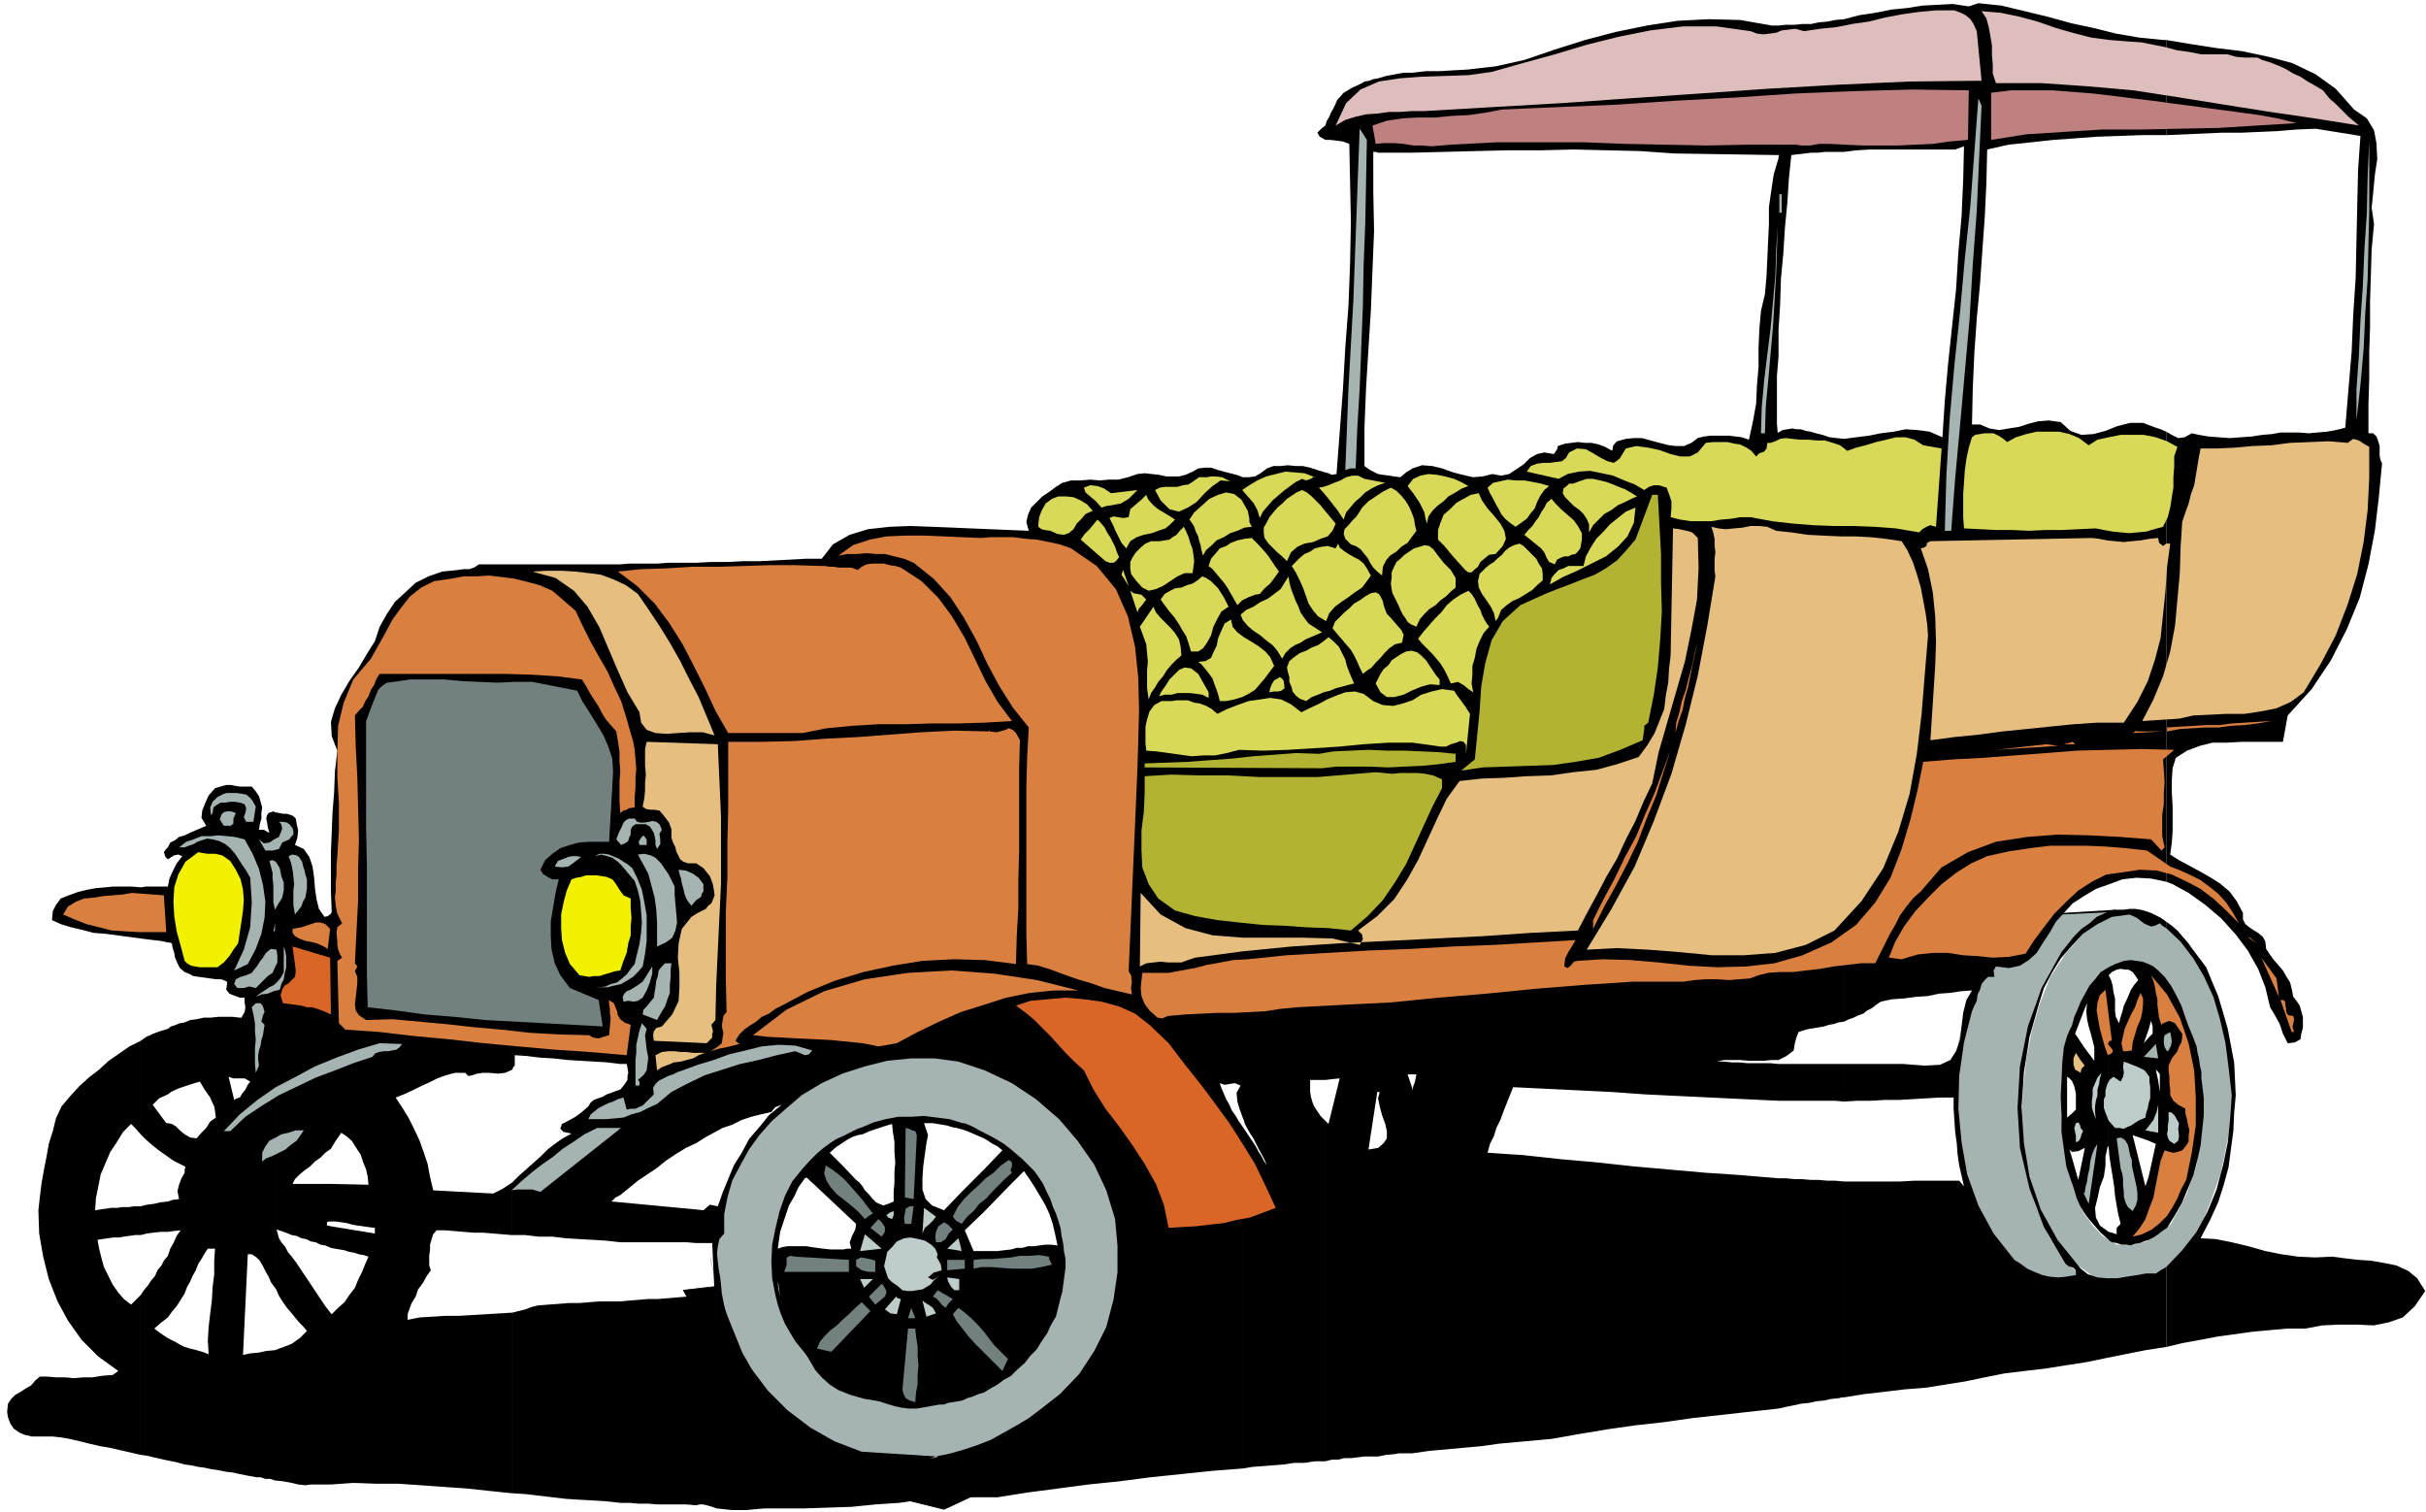
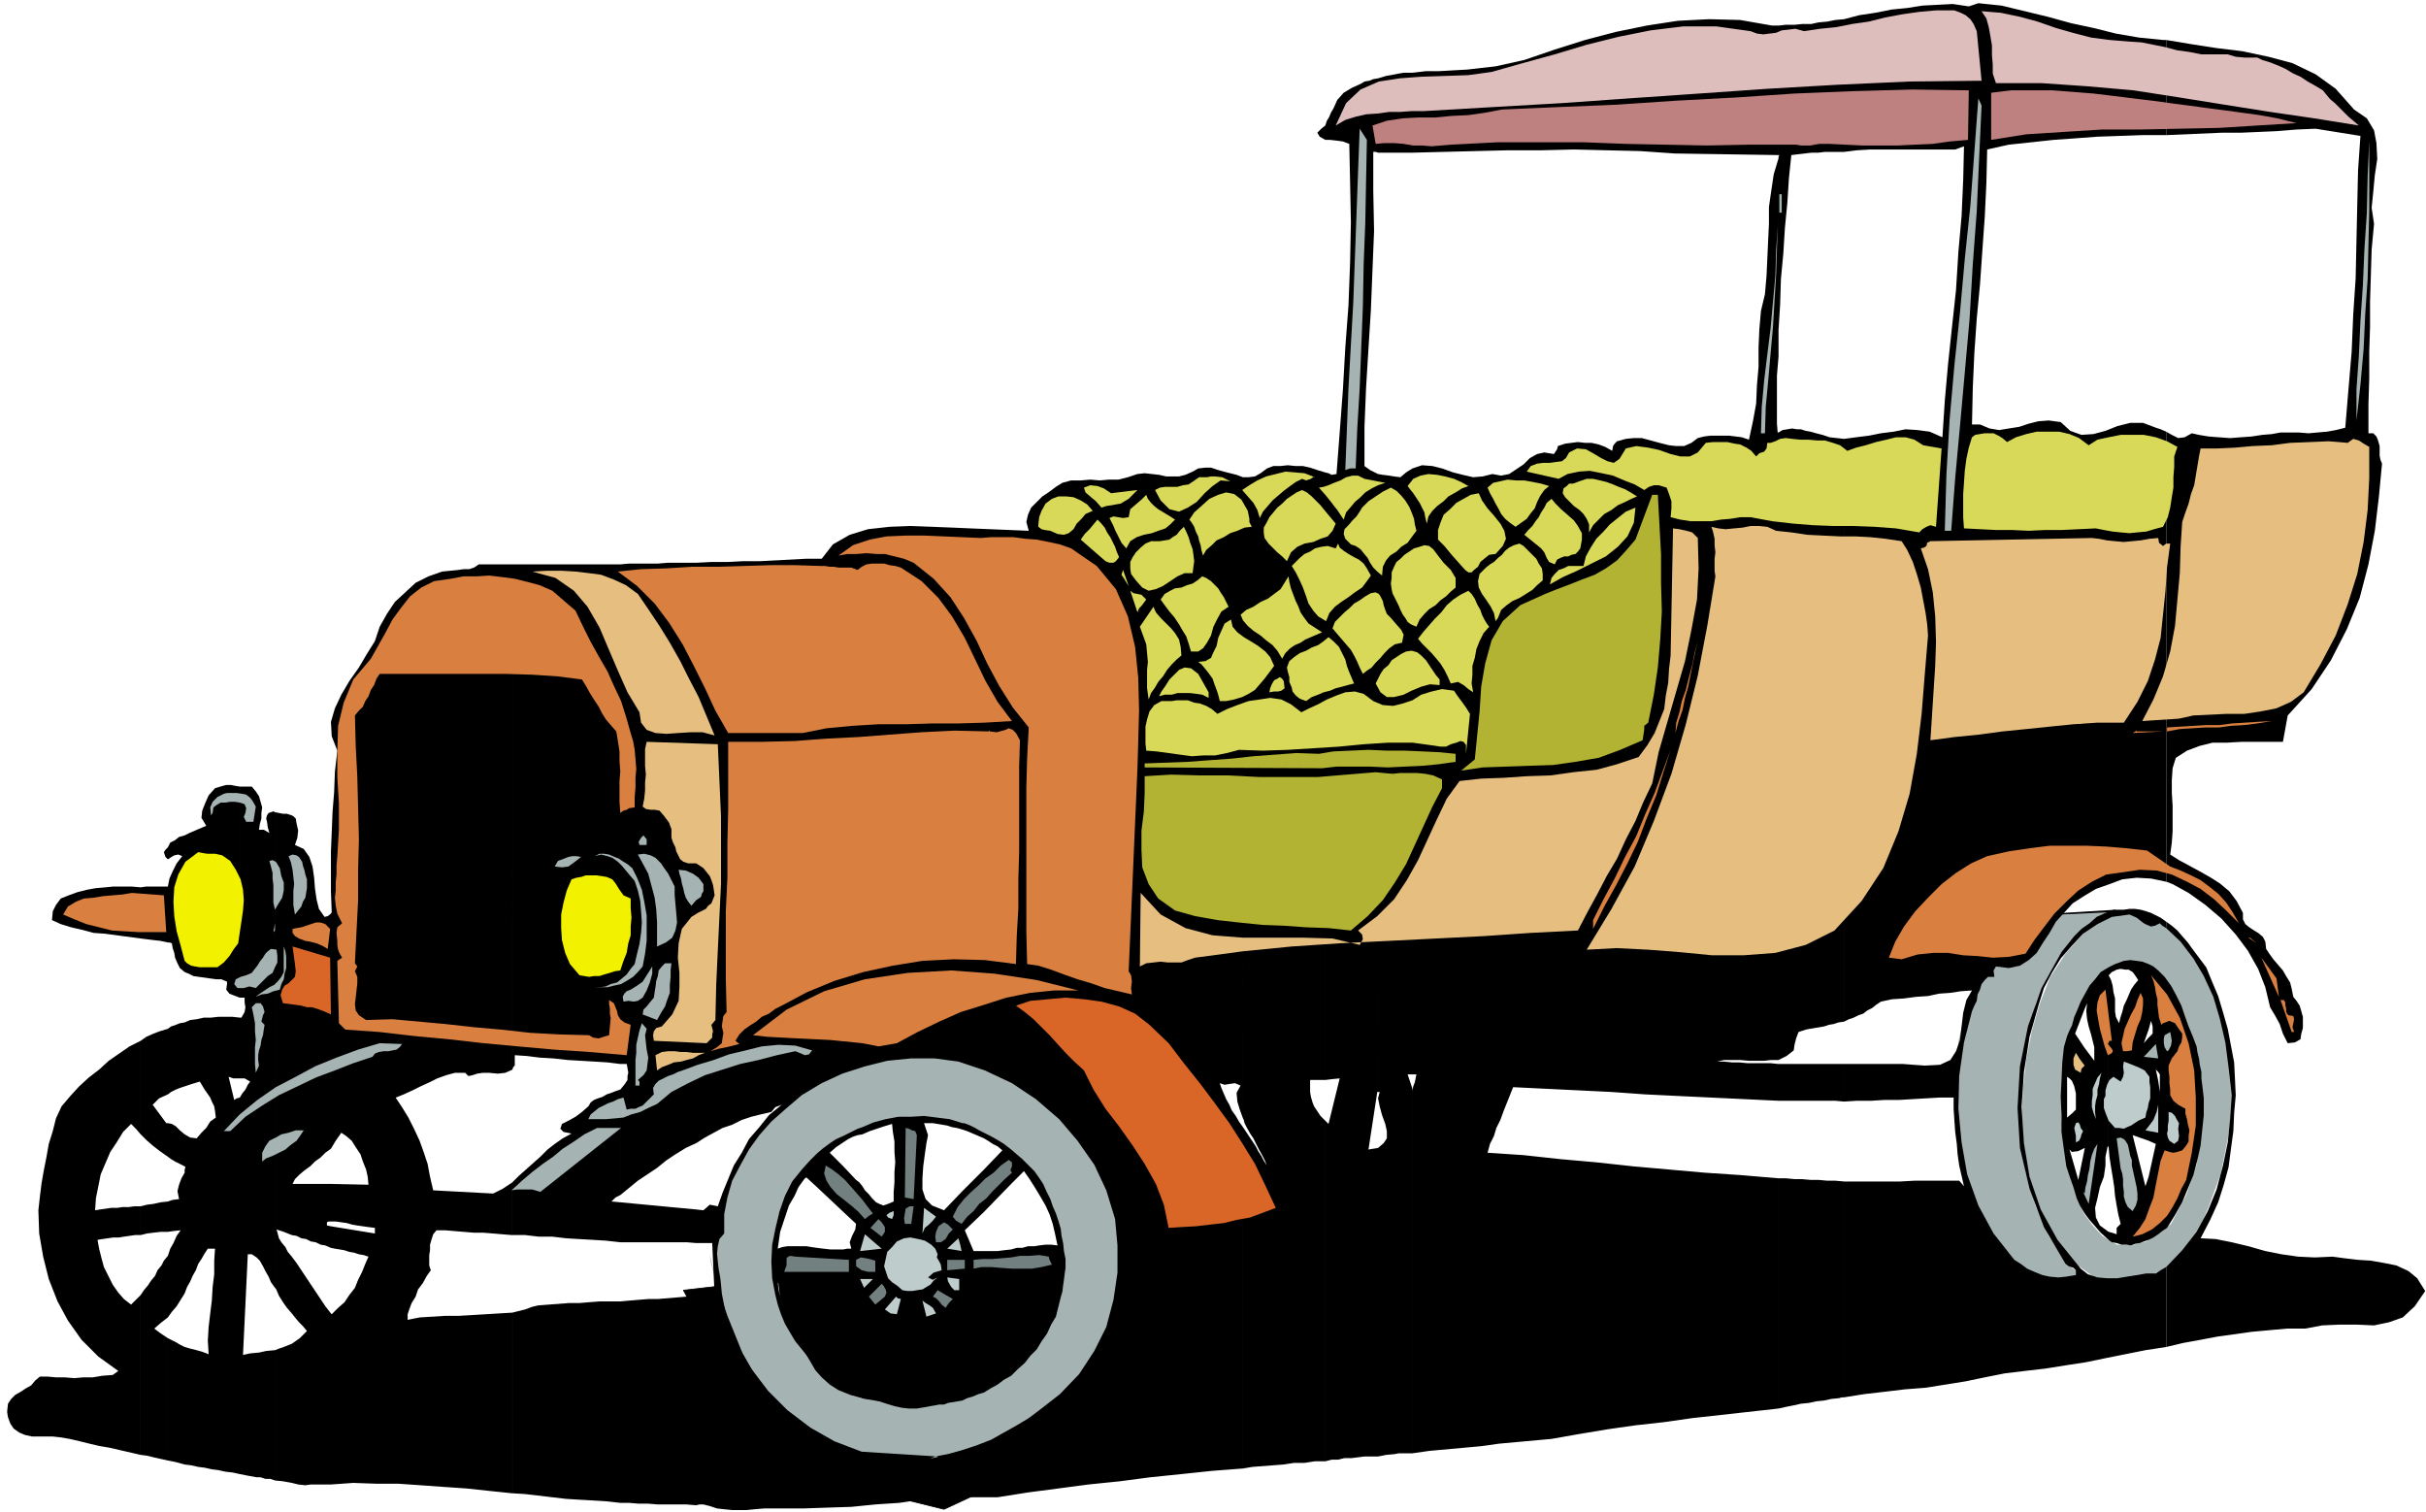
<svg xmlns="http://www.w3.org/2000/svg" width="490.455" height="305.743" fill-rule="evenodd" stroke-linecap="round" preserveAspectRatio="none" viewBox="0 0 3035 1892">
  <style>.brush1{fill:#000}.brush2{fill:#a6b3b3}.pen1{stroke:none}.brush5{fill:#d9d959}.brush6{fill:#e6bf80}.brush7{fill:#b3b333}.brush8{fill:#d98040}.brush9{fill:#738080}.brush10{fill:#f2f200}.brush11{fill:#d96626}.brush12{fill:#bfcccc}</style>
  <path d="m855 1614 597-69-82 255-189 88-206-51-120-223z" class="brush1" style="stroke:#000;stroke-width:1;stroke-linejoin:round" />
  <path d="M968 1563v-15l3-14 3-14 7-13 7-15 11-15 13-17 16-18 18-15 21-9 21-8 21-4 17-4 15-1 9-1h3l2-1 9 1 12 1 17 4 17 5 20 9 20 12 20 17 15 16 13 16 10 14 7 15 4 13 4 13 1 14 2 16-1 17-3 21-5 22-6 24-10 22-12 21-15 17-18 15-20 9-17 9-16 6-16 5-18 2-18 1h-21l-23-2-25-4-18-5-15-6-11-7-10-9-8-9-7-12-7-12-15-26-9-22-6-19-2-16-2-13-1-9-1-6h-2l-75 12-5-21 1 8 7 27 14 41 19 47 27 47 33 40 43 26 42 12 37 7 30 1 26-2 21-5 18-5 16-5 16-1 17-5 23-11 25-18 27-21 24-29 22-32 16-37 8-40v-43l-2-40-6-38-10-33-16-31-20-27-26-23-31-17-34-16-28-12-25-9-24-6-25-3-25 1-29 5-32 10-36 15-34 22-32 28-26 33-23 36-15 39-9 42 1 43 75-12v-16zm1692-424-22 4-18 10-16 12-14 17-13 17-12 19-10 18-8 19-10 40-6 42-3 42 1 44 5 42 12 42 17 39 25 37 4 3 5 3 5 3 3 5-13 2-12 1-12-1-11-2-12-5-11-4-11-5-8-4-28-38-20-43-14-47-6-49-2-50 5-49 11-47 17-40 1-2 6-4 5-3 9-2 11-1 15 1 5-11 4-10 4-9 5-9 6-9 9-6 12-6 19-3 71-3z" class="pen1 brush2" />
  <path d="m2529 1395 2 29 4 30 6 29 10 29 12 26 16 24 19 20 25 18 18 1h19l17-3 17-4 14-7 15-9 11-13 12-15 17-40 15-41 9-44 6-43-1-46-6-44-13-44-19-40-7-9-6-8-7-8-6-8-8-9-7-6-9-6-8-3-2-1-5-2-8-2-8-1-10-2h-19l-8 4-29 20-23 26-19 29-13 33-10 34-7 36-4 35-2 35 50-12v-22l1-21 3-21 5-21 6-21 9-20 10-18 14-16 8-8 11-4 11-3h23l10 4 9 5 7 7 19 34 16 38 9 39 6 42-2 40-6 40-13 38-19 36-8 6-8 6-8 5-7 5-9 2-9 3-10-1h-9l-18-11-12-13-11-15-7-16-7-18-4-17-4-18-3-17-1-8v-6l-1-6v-5l-1-6v-18l-50 12z" class="pen1 brush2" />
  <path d="m2748 1309-5-13-5-12-5-14-4-12-7-14-6-11-8-11-8-8v127l2 3v22l-2-14v192l5-4 6-4 10-16 9-16 7-17 7-17 5-19 4-18 2-19 2-19v-21l-1-9-1-8-1-8v-8l-2-9-1-8-2-8-1-7zm-48-95-6-5-6-3v82l3-11 2 7v9l-5 5v129l9 4-9 41v79l6-3 6-4v-192l-3-14 3 3v-127zm-12-8-8-3-7-1-8-1-8 1-11 4-8 4v10l4-4 6-3 5-1 6 1h4l5 3 3 4 4 6-5 6-4 6-3 7-3 7-3 6-2 8-2 6-2 8-4-8-1-7v-16l-2-8-1-8-2-7-3-6v215l1 12 2 13 2 12 2 13 1 11 2 12 2 11 3 12-5 5v8l-6-2-4-1v10l1 1 3 2 6 1 6 2h6l6 1 5-2 6-1 5-2 6-2v-79l-4 12-16-64 20 7v-129l-6 7 6-17v-82zm-50 4-10 6-7 9-7 8-6 11v18l3-7-1 10 1 10 2 9 3 10 2 8 2 8v17l-12-16v207l6 8 7 8 7 8 10 9v-10l-11-8-5-10-1-12 3-12 3-14 5-13 2-14v-11l3-14v1l1 1v-215h-1 1v-10zm-30 34-5 9-4 10-4 9-3 11v69l3 7 2 9v20l-5 5v48l8-1 8-4v-125l-12-18 12-31v-18zm-16 236v-32l8 28 8-39v81l-6-10-4-9-3-10-3-9zm0-197-3 6-3 7-2 7-2 7-2 19-1 22-1 21 1 23v21l3 22 3 21 7 21v-32l-3-10 1 1 2 2v-48l-6 5v-51l3 2 3 3v-69zm-1278 217-5-10-4-9-6-9-5-7-8-8-7-7-7-6-7-6v43l16-16 7 10 7 11 6 10 7 12 5 11 4 12 3 13 3 14-8-1h-7l-8 1-6 1h-8l-7 2h-7l-7 2v33h19l7 1h20l7 1 3 5-4 13-3 13-4 12-4 12-7 11-6 11-8 11-9 12-11-12v35l8-8 9-8 7-9 8-8 6-10 7-10 5-11 6-10 2-8 2-8 2-8 2-7 1-8 1-7 1-8 1-7v-11l-2-10-1-10-2-9-1-9-3-10-3-9-4-9-3-9zm-49-62-9-7-8-5-9-5-8-4v7l5 3 6 4 6 3 6 5-23 24v53l34-35v-43zm-34 304 8-5 9-5 8-6 9-5v-35l-34-35v57l14 17-8 4-6 4v9zm34-179v33h-27l-7 1v-32h17l8-1 9-1zm-34-146-6-3-5-3-6-3-5-2-3-1h-2v8l6 2 7 3 7 3 7 3v-7zm-27 335 6-3 7-2 7-3 7-2v-9l-7 2-7 3-7 3-6 3v8zm27-289v53l-24 23 11 26h13v32h-7l-6 1-11 29 24 24v57l-27-30v-188l27-27zm-27-58-16-5-16-2-16-2-16 1h-16l-16 3-15 4-14 6v9l9-4 9-3 9-3 10-3 1 10 2 12v13l1 13-1 12v13l-1 12v12l-7 3-6 2-5-2-4-2-5-5-4-5-5-5-3-5v180l8-9 8-8 5 2 6 3 5 3 6 3 3 3 3 5v6l-1 9-1 7-1 8-1 8v36l2 9-11-1-10-2-11-3-10-3v9h2l9 1 10 3 9 3 10 3 9 2 9 1h10l12-2 5-1 6-1 5-1h6l5-2 6-1 6-1 6-1v-8l-10 2-9 2-10 1-10 2-6-89 22-11 23 27v-188l-23 24-15-6-8-8-4-12v-14l1-15 2-15 2-14 2-10-5-15h11l6 1 6 1 6 1 6 2 6 1 7 2v-8zm-125 5-6 2-6 3-6 3-6 3v8l6-4 6-3 6-2 6-1v-9zm-24 326 6 3 6 3 6 3 6 4v-9l-6-4-6-3-6-3-6-3v9zm24-252v180l-6 6-6 8-6 6-6 7v-55l4-6 4-5 4-5 4-5-6-15h-10v-37l5-1h5l-2-8 3-8 4-8 1-7-16-15v-57l16 17 4 3 4 5zm-24-63-9 4-9 6-8 6-7 6v42l33 31v-57l-17-17 8-7 9-6v-8zm-33 289 7 7 8 7 9 6 9 6v-9l-9-7-9-6-8-7-7-7v10zm33-147v37h-33v-39l8 1 9 1h16zm0 73v55l-8 5-7 3-9 1-9-1v-34l8-8 8-7 8-8 9-6zm-33-193-9 9-9 10-13 16-9 18-7 20-5 21-4 20-1 21 1 21 4 21 3 12 4 12 5 12 7 12 6 10 9 11 8 10 10 11v-10l-1-1v-1l1 1v-34l-8 7-7 9-7-10-6-9-6-9-3-9-5-10-3-10-3-10-1-9 6-2 6-1 6-1h7l6-1h18v-39l-7-1-6-1h-24l-6 1-6 2 3-21 6-18 5-15 7-12 5-11 5-7 3-4 2-1 13 12v-42zm1896 129-22 1-21-1-21-3-20-4-21-6-21-5-20-4-19-1 12-23 10-22 7-22 6-22 3-23 3-22 1-23 2-22h-5l-2 29-3 30-6 29-8 30-11 27-14 26-18 23-20 21v100l21-5 22-4 21-4 22-3 21-3 22-2 22-2h23l21-4 22-1h21l22 1 19-4 17-6 15-14 13-19-10-16-11-9-15-7-15-3-17-3-16-1-17-2-15-2zm-208-411v-8l7 5 7 6 6 7 7 8 5 7 6 8 6 8 6 8 7 17 8 19 6 20 6 21 4 21 4 21 1 20 1 21h-5l-4-35-4-31-7-30-8-27-12-26-13-22-16-21-18-17zm0-58 3 1 5 2 20 11 21 15 20 17 18 20 15 20 13 23 9 23 6 25 6 10 6 11 2 6 2 6 3 6 3 6 9-1 7-4 1-7 2-7v-14l-2-7-2-7-4-6-4-5-2-10-2-8-5-8-4-7-6-7-6-7-5-7-4-6-1-9-3-6-6-5-5-3-6-4-5-4-3-6v-8l-8-15-9-12-12-10-11-7-14-8-13-7-13-7-11-7 2-15 1-14v-32l-1-16v-16l1-15 4-13 14-9 16-6 16-4h18l18-1h52l6-33 30-33 24-36 20-39 16-39 11-42 8-42 5-42 4-42-2-5-1-5v-12l-2-7-2-5-4-4h-6v-36l1-33v-33l1-31v-32l1-32 1-33 3-32-3-20 2-20 2-21 3-20-1-20-3-16-9-15-16-11-23-26-25-18-29-14-30-8-33-7-33-4-32-5-30-5v119l23-1 23-1 23-1h24l23-1 23-1 24-2 24-1 56 9-3 43-1 44-1 45-1 46-3 45-2 47-4 47-4 48-12 3-11 2-12 1-11 1-12-1h-23l-11 2-12 1-13 2-14 1-13 1-14-1-13-1-12-2-9-2-9 5-8 1-8-4-7-4v563z" class="pen1 brush1" />
  <path d="m2710 1585-7 4-6 4h-12l-11 2-13 2-12 2h-13l-12-1-12-4-9-7-29-36-21-38-14-41-7-42-3-45 3-44 7-44 12-42 6-19 10-19 11-18 14-16 14-15 18-12 18-9 22-3 9 4 9 7 4 2 5 2 5-1 6-3 3 3 5 3v-8l-7-5-6-3-6-3-6-2-7-2-7-1h-7l-7 1h-12l-11 4-11 5-9 8-10 7-9 9-8 10-8 10-25 45-17 48-10 50-3 52 3 50 12 51 18 48 27 46 4 3 6 2 3 3v6l-12 2-10 1-11-1-9-2-10-4-9-4-8-6-8-5-26-33-19-35-14-39-7-40-4-42 1-41 6-42 10-39 3-7 3-6 1-8 3-6 2-7 4-5 4-4h8l-1-8 3-5 16 2 14-3 11-7 10-9 8-13 8-12 8-14 10-11 11-12 14-9 15-9 17-6 16-6 18-2 18 1 19 4V540l-7-3-6-2-16-6h-16l-16 4-15 6-15 4-15 1-14-5-12-11-15-2-13 1-12 3-12 4-13 2-12 2-12-2-12-5h-10l1-46 2-44 3-43 4-42 3-43 3-42 2-42 1-42 27-6 28-3 28-3 28-2 27-2 29-1 28-1h29V50h-4l-30-3-29-5-28-7-28-6-29-8-29-7-29-7-29-3-12 4-20-3-19 1-19 1-19 3-20 2-20 4-20 3-19 5v166l16-2 17-1h106l11-4-1 42-2 45-4 45-3 48-5 46-5 47-4 45-3 46-16-7-15-2-15-1-15 3-16 2-15 3-16 2-15 2v729l6-3 6-2 6-3 6-2 5-4 6-3 5-4 6-4 14-3 15-1 15-2 15-1 14-3 14-1 13-2 14-1-7 12-4 16-2 17-2 17-5 14-7 11-13 6-19 1-14-1-13-1h-74v47l16-1h18l16-1h18l17-1 17-1 17-1h18v14l1 15 1 14 2 15 1 13 2 14 3 13 3 13-6-7h-56l-18 1h-70v270l25-4 26-3 25-3 26-2 25-4 25-4 24-5 25-5 25-3 26-3 25-4 26-4 24-5 25-5 25-5 26-4v-100zM2307 24l-11 1-10 2-11 1-9 2h-11l-10 1h-11l-9 1v162h1l-1 2v250-33l2-32 1-32 3-32 2-32 3-31 2-31 3-29 8-1 9-1 8-1h9l8-1h24V24zm-82 1738 9-2 10-2 9-2 10-1 9-2 10-1 9-2 10-1 3-1h3v-270l-11-1h-10l-11-1h-10l-11-1h-9l-11-1h-9v288zm82-1213v729l-7 1-6 2-6 1-6 2-6 1-6 1-6 1-5 1-9 3-3 8-2 8-1 7-9 7-10 5V541l5-3 6-1 6-1 6 1h5l6 2 6 1 7 2 8 2 9 3 9 1 9 1zm0 782v47l-11-1h-71v-46h82zM2225 32h-8l-40-7-39-1-39 2-39 6-39 8-38 10-38 12-38 13-18 4-18 4-18 2-17 2-18 1-17 1h-17l-17 2v100l39-1 40-1 40-1h42l41-1 41 1 42 1 43 3 130 2V32zm-458 1786 21-3 22-2 22-2 22-2 21-3 22-2 22-2 22-2 34-6 36-6 35-5 36-4 35-5 36-4 36-4 36-4v-288l-47-4-45-3-45-4-45-4-46-5-45-4-46-5-45-3 3-11 5-10 3-10 5-10 4-11 4-10 4-10 4-10 41 2 41 2 41 2 42 3 41 2 42 2 42 2 42 2v-46l-10-1h-29l-10-1h-9l-10-1h-9l9-2h20l11 1h19l9-1h9V541h-1v1l-1-12v-60l1-12 1-12V198l-6 20-3 20-3 21v21l-1 21-1 22-1 22-2 23-5 21-2 23-1 23v24l-2 23-1 23-4 22-5 23-9-3-8-1-8-1h-23l-8 1-8 2-8 6-9 4h-10l-9-1-12-3-11-3-11-3h-10l-10 1-7 2-4 1-3 3-2 3-1 6-9-5-8-3-9-2h-8l-9-1-8 1-8 1-6 2-3 1-1 4-2 3-2 3-12-2-9 2-9 5-8 8-9 6-9 6-10 2-11-2-12 3-12 1-13-3-12-3-14-5-12-3-13-1-12 4v758h5l-1 5-1 5-2 5-1 6v-3 456zm0-1727h-11l-6 1-5 1-11 2-10 3v93h43V91zm-43 1731 10-2 11-1 5-1h17v-456l-6-18h6V586l-8 5-7 6-8-1-6-1-8-1-6-1v773h2l-2 8 2 10 3 11 4 11 2 9v9l-4 6-7 6v386zm0-1724-6 1-5 2-6 1-5 3-11 5-10 6-8 9-5 11-3 5-2 5-3 5-2 6v18h6l9 1 7 1 8 3 1 47 1 51-1 51-2 53-4 53-3 53-4 53-4 52-6 1-4-2-4-1v760l8-1 10-1-14 57-2-2-2-2v426l8-2h8l8-2h9l8-1 8-1h17v-386l-6 1-6 1 11-72h1V593l-10-5-7-5v-49l2-49 3-49 3-48 2-50 2-49-1-50v-49h3l3 1V98zm-66 59-5 4-5 5 3 5 7 4v-18zm0 434-10-3-9-3-9-2h-9l-10-1-9 1h-9l-8 3-8 6-7 4-8 1h-7v802l1 2 1 4 3 6 4 7 4 6 4 8 3 6 4 7 3 6 3 7-4-6-3-6-4-6-3-6-4-6-4-6-4-6-4-6v427l12-2 13-1 13-1 13-1 13-2h13l13-2h13v-426l-6-6-4-6-4-6-2-5-2-7-1-6v-15h19V591zm-103 6-8-3-8-2-8-2-7-2-9-3h-7l-9 1-7 4-9 4-8 2h-16l-9-2-9-1-9-1-9 1-12 4-12 3h-12l-11 1-12-1-12 1h-12l-11 3-8 5-8 6-9 6-7 7-7 7-4 9-2 9 3 11-73-3-23-1-25-1-27-1-26 1-27 3-23 7-21 12-14 18h-20l-19 1-19 1-19 1h-21l-19 1h-21l-19 1v726l11-7 11-6 11-6 12-4 12-6 12-4 12-3 13-3 5-6 8-3-16 13-12 15-13 15-9 17-10 16-7 17-7 17-6 17-10-2-8 7-9-1v42h20l3 65h-6l-6 1h-6l-5 1v261l4-1h5l8 2 9 3 9 1 10 1h18l10-1 12-1h49l29-1 31-1 30-3 30-2 27-4 25-4-4-50-95-6-34-13-30-17-29-22-24-24-22-29-17-30-13-32-6-31-1-11-1-9-2-11-1-9-1-10 1-9 2-9 6-7v-24l4-21 6-21 10-19 11-20 13-18 15-17 17-15 21-18 25-15 26-12 28-9 28-7 30-3h29l30 4 33 11 34 16 30 20 29 25 23 27 21 30 15 32 11 36 3 33v34l-5 34-9 34-15 30-19 29-24 25-27 21-12 9-15 9-16 9-16 9-18 7-18 6-18 5-16 3-7 3-1 6 1 6 4 7 3 7 3 7 1 7-1 8h75l38-6 38-5 38-5 39-4 38-5 39-4 38-4 39-3v-427l-5-7-4-7-5-7-3-7-4-7-3-7-3-7-2-6 6 2 6-1 7-1 7 3-5 9 1 11 3 10 4 11V597zM871 704h-36l-12 1h-36l-11 1v625h8l1 5 1 6-1 4v5l-4 6-5 6v132l11-9 11-9 12-8 12-8 11-9 12-8 13-8 13-6V704zm-95 1176h11l12 1h12l12 1h36l12 1v-261h-12l-12 1-12 1-12 1h-12l-12 1-12 1-11 1v252zm95-367v42l-12-1h-83v-50l95 9zm-95-807H641v632l1-3 2-2v-13l15 1 16 2 17 1 18 2 17 1 17 1 16 1 16 2V706zM641 1868l16 1 17 2 17 2 17 2 16 1 18 1 16 1 18 2v-252h-26l-13 1-12 1h-13l-13 1-13 1-13 1-8 2-8 3-8 2-8 2v226zm135-505v132l-6 3-5 5 11 1v50l-18-2-16-1-18-1-16-1-17-2h-17l-17-2h-16v-66l8-8 9-8 9-8 9-8 9-9 9-7 10-7 11-6v-1 1l-5-1-5-1-4-4 2-6 8-4 9-5 8-6 8-7 3-5 4-3 5-2 6-2 5-3 6-2 5-2 6-2zM641 706h-42l-6 4-6 2h-7l-7 1-20 2-17 6-16 8-13 12-13 12-10 15-9 16-6 18-10 16-10 17-12 17-10 17-8 17-5 17 1 18 7 18-3 26-1 26-2 25-1 25-1 24v50l1 27h-1v295l6-10 7-10 6 4 7 6 5 8 6 9 3 9 4 10 2 9 1 10-47-1v47h6l7 1 7 1 7 2 6 1 7 1 7 1 8 1v7l-55-9v27l5 1 6 1 6 1 6 2 6 1 6 2 6 1 6 2-4 9-4 10-5 10-4 10-7 9-6 9-8 7-8 8-1-1v214l28-2 28 1h28l29 2 28 2 29 2 28 3 29 3v-226l-17 1-16 1-17 1-17 1h-17l-16 1-16 1-15 3v-7l2-6 3-8 5-8 3-9 6-8 5-9 5-7-2-6v-13l1-6v-7l2-7 2-6 4-5h11l12 1 12 1 12 1h12l12 1 12 1 12 1v-66l-6 4-6 4-6 3-6 3-75-4-4-17-3-16-5-15-5-14-7-15-7-14-8-13-8-12 10-4 11-5 10-5 11-5 10-5 11-4 11-3h13l4 4 5-1 6-2 7-1h8l11 1 9-1 9-4V706zm-227 437-4 3-4 1-7-10-3-12-2-14-1-13-2-14-4-12-7-10-11-5 3-9 1-9-2-9-1-6-3-3-2-1v525l6 1 6 3 6 1 6 3 6 1 6 3 6 1 7 3v-27l-5-1v-4l2-1h3v-47h-48l3-6 6-6 6-5 7-5 6-6 7-5 6-6 7-5v-294zm-49 712 8 2 9 1 7-1h25v-214l-7-9-6-9-6-9-6-9-6-9-6-9-6-9-6-8v71l4 5 5 6 5 5 5 6-9 9-10 7v174zm0-835-6-2h-5l-5-1-5-1v595l1 1 1 2 3 7 5 8 5 7 6 7v-71l-5-6-3-6-5-6-3-5-3-11 9 3 10 4v-525zm-21 832 10 1 11 2v-174l-5 2-5 2-6 2-5 2v163zm0-836-2-1-6 2-2 3-1 4 1 4 1 7 2 7-7-4h-6l1-7 2-7v-7l1-7-2-7-2-7-4-6-5-6h-15v264h6v6l1 6-1 6-4 7h-2v76h6l7 4-3 4-3 6-4 5-3 5v471l10 2 11 2h5l6 2h6l6 2v-163l-11 1-9 2-11 1-9 2 6-126h5l6 4 4 4 4 7 3 6 4 7 3 7 5 7v-595zm-44-32-6-1-5-1h-6l-4 1-10 3-8 9-4 9-4 10-1 9 6 10-7 3-7 3-7 3-6 3v171l5 2 6 3 7 1 7 1 7 1 7 1h7l7 3v3l-1 7 4 5 5 2 8 3V984zm0 289-9-1h-18l-9 1h-9l-9 2-8 1-7 3v80l9-3 10-3 6 10 7 10 2 5 3 6 1 6 1 8-7 5-5 8-6 6-6 7-8-1-7-4v40l1 1-1 3v155l3-8 4-7 3-7 4-7 3-8 4-6 4-7 4-6h9l-1 15v17l-2 16-1 17-2 16-2 17-1 17 1 17-8-3-7-2-8-2-7-2v147l8 1 9 2 8 1 9 2 8 1 9 2 9 1 9 2v-471l-4 1-3 2-7-29 6 2h8v-76zm-69-228-7 2-5 4-6 3-3 6v15l3-2 5-3 5-1 5 2-7 9-5 10-4 9-2 10v70h2l3 1 1 6 2 6 1 6 3 7 3 6 6 5v-171zm0 234-6 1-5 2-6 2-4 3v82l4-3 6-3 5-2 6-2v-80zm-21 548 10 2 11 3v-147l-6-3-5-3-6-3-4-2v153zm21-408v40l-6-3-6-3-5-3-4-3v-42l5 1 5 3 5 5 6 5zm0 48v151l-5 8-5 8-6 7-5 7v-77l3-9 4-7 4-9 5-7-9 1-7 1v-38l6-2 8-1-2-10 2-8 3-8 4-7zm-21-407-3 3-2 3 2 6 3 3v-15zm0 49h-27l-7 1v64l8 1 8 1 9 1 9 2v-70zm0 178-10 3-8 3-9 4-7 5v117l7 7 8 7 9 7 10 7v-42h-2l-17-23 8-8 11-5v-82zm-34 533 8 1 8 2 9 2 9 2v-153l-9-6-8-6 8-7 9-7v-77l-5 6-3 6-5 6-3 7-5 6-4 6-5 6-4 6v200zm34-317v38h-9l-9 1-8 1-8 2v-36l8-2 8-1 9-2 9-1zm-34-393-12-1h-22l-10 1-12 1-11 2-12 3-11 4-10 4-6 8-4 8-1 11 11 5 13 4 13 3 15 4 14 1 15 2 15 2 15 2v-64zm0 192-14 7-13 9-13 9-12 11-13 10-12 11-11 12-11 13-7 15-4 16-5 16-3 17-3 15-3 17-2 16-2 18 1 29 5 29 7 28 11 28 13 24 17 24 21 21 25 18-7 5-13 1-12 2h-12l-11 1-12-1H70l-11-1h-9l-6 5-5 6-7 4-6 4-7 4-5 5-4 6-1 9v2l1 6 3 8 4 6 7 5 7 3 9 2h26l9 1 12 2 13 3 12 3 13 3 12 2 13 3 13 3 13 3v-200l-6 6-6 6-9-7-7-8-7-10-5-10-6-12-3-11-3-12-2-11 6-1 7-1 7-1h7l6-1 7-1 7-1h7v-36h-8l-7 1h-8l-6 1h-8l-7 1-7 1-6 1 1-15 3-15 3-15 6-14 6-14 8-12 8-13 10-10 6 6 6 7v-117z" class="pen1 brush1" />
  <path d="m2473 39 6 62-91 1-89 4-87 5-86 6-87 6-85 6-87 5-86 5h-15l-14 1h-14l-14 2-15 1-13 3-13 4-12 7 13-28 18-17 23-10 26-4 27-2 30-1 29-1 29-4 39-11 40-11 40-12 40-10 40-8 41-5h41l43 6 8 3 8 1 8-1 8-1 7-3 9-1 8-1 11 3 20-3 20-2 20-4 21-3 20-5 21-4 21-3 22-2h23l8 3 6 3 6 5 4 6 4 9zm191 13 15 1 15 3 15 3 15 4 15 2 15 3h33l10 3 11 1h16l6 3 10 3 10 4 9 4 10 6 9 4 9 6 9 5 10 6 4 5 5 6 6 5 6 6 5 5 6 6 6 5 7 6-56-9-55-8-57-9-56-9-58-9-57-5-58-4h-57l-4-12V81l-1-12V57l-2-12-2-11-3-11-6-9 24 2 24 5 22 6 23 8 21 6 23 6 23 3 25 2z" class="pen1" style="fill:#debdbd" />
  <path d="m2462 175-23 2-21 3-23 1-21 1h-44l-21-1-20-1h-13l-6 1-5 1h-12l-6-1h-61l-51 1-51-1-50-1-52-2h-109l-58 3-12 1-12 1-12-1h-11l-12-2-12-1h-12l-11 1-4-23 18-6 20-3 19-1h21l21-2 21-1 21-3 21-4 70-3 73-3 74-5 75-4 74-5 75-3 72-2 71 1-1 62zm411-21-49 3-48 3-49 1-48 1h-49l-48 3-47 3-44 7v-59l25-3h52l26 2 25 2 25 3 24 3 25 3 22 3 23 3 22 3 23 3 22 3 22 3 22 4 24 6z" class="pen1" style="fill:#bf8080" />
  <path d="m2479 132-3 65-3 67-5 67-4 68-6 67-6 67-6 65-5 66h-8l2-70 4-69 6-68 7-66 6-67 7-67 5-67 5-67 4 9zm-769 43-1 51-1 53-2 51-1 53-2 51-2 52-3 50-2 50h-7l-6 2 2-51 2-52 3-54 3-53 2-55 2-54 2-55 2-53 9 14zm1238 351v-39l3-42 2-44 3-44 2-46 3-45 1-46 2-44v86l-1 43-1 44-3 43-2 44-4 45-5 45zm-722-283h3v23h-3v-23zm-18 299h-5l1-33 3-33 4-33 4-32 3-33 3-33 1-32 2-30-1 28-1 32-2 33-2 34-3 33-3 34-3 32-1 33z" class="pen1 brush2" />
  <path d="m2613 557 11-7 14-3 15-3h29l15 3 14 5 13 7-4 12v13l-1 13v13l-2 12-2 13-3 12-6 12-11 3-10 3-11 1-10 1-11-1-10-1-11-2-10-2-21 1-21 1h-21l-21 1-21-1h-20l-20-1-20-1-1-14v-29l1-14 1-15 2-15 3-14 4-13 4-3 6-1 6-1h11l6 3 5 3 6 5 11-6 13-4 13-3h28l13 3 12 5 12 9zm-302 7 11-4 12-3 13-4 13-3 12-3h12l11 3 11 7 23 4-7 98-7-2-5 2-5 3-4 4-29-5-27-2-26-1h-25l-26-1-25-2-26-3-27-5h-13l-12 2-12 1-12 2h-26l-13-2-12-3 1-11v-9l-3-9-3-8-10-3h-6l-6 2-6 4-12-7-13-5-14-6-14-3-15-3-14 1-14 3-11 6-40-9 5-7 8-3 8-1h8l7-1 8-1 5-4 4-7 10-5 11 1 9 5 10 6 8 4 8 2 7-5 8-13 13-3 15 2 14 3 14 5 12 3h12l10-5 10-12 9-1h18l9 2 7 1 8 4 6 4 6 7 4-4 6-2 3-4 1-7h4l6-2 6-3 7-1 8 1 10 1h10l11 1h10l10 3 9 3 9 7z" class="pen1 brush5" />
  <path d="M2964 559v39l-2 40-5 40-8 40-12 38-15 39-19 36-21 35-16 12-18 8-20 4-20 3h-22l-21 1-21 1-18 4-46 3 14-27 12-29 9-31 6-32 3-33 3-33 1-33 2-31 4-12 4-11 3-12 4-11 2-12 2-12 2-12 2-10h21l22-1 22-2 24-1 23-3 24-1 24-1 24 2 7-5 7 2 6 4 7 4z" class="pen1 brush6" />
  <path d="m1645 597-1-1-4 3-6 2-5-2-8 4-7 5-8 6-7 6-7 6-6 7-6 7-4 8-3-10-5-9-7-8-7-8 9-6 10-6 11-5 12-3 12-3 12 1 12 1 13 5zm-106 5-12-1-10 7-10 9-10 11-11 7-11 5-12-3-11-11-7-13 6-3 7-1h15l7-2 7-1 6-4 7-5h10l5-1h5l9 1 10 5zm298 6-8 3-8 5-9 5-6 6-8 6-6 6-5 7-2 9-2-8-1-6-3-6-3-6-4-6-4-6-4-5-3-4 7-9 9-4 10-2 11 1 10 2 11 3 9 4 9 5zm-104-4-9 3-8 4-8 5-6 6-7 6-5 6-6 7-3 9-4-6-4-6-4-5-3-4-8-10-8-9 6-1 6-2 7-3 8-3 7-4 8-2h7l8 4 26 5zm315 17-7 3-8 4-9 4-8 6-9 5-7 7-7 7-5 9v-10l-3-7-4-6-5-5-7-5-5-5-6-6-3-5 1-6 4-3 3-3h5l8-3 9-3h8l9 2 8 2 8 3 7 3 8 3 7 4 8 5zm-616-19h11-11zm506 6-6 5-5 7-4 8-3 8-5 6-5 7-7 5-7 5-7-5-6-5-5-6-3-6-4-7-3-6-4-7-3-7 7-6 9-2 9-2 11 1h10l11 2 10 2 10 3zm-548 9 33-4-6 6-5 5-5 3-5 3-6 1-5 1-7 1-6 2-7-8-6-5-7-6-2-6 8-3 9 1 8 3 9 6zm382 47-6 8-5 7-8 5-6 6-8 5-5 6-4 8-1 11-6-5-5-5-4-6-3-6-5-6-4-5-6-4-6-2-7-7-2-6 1-6 5-5 5-6 5-5 4-6 3-5 8-8 9-6 9-6 10-5 7 4 6 6 5 6 5 8 3 7 3 8 1 7 2 8zm-101-9-4 9-6 7-9 3-9 4-11 2-9 4-8 7-5 11-6-6-6-5-6-6-5-5-5-7-1-6v-7l4-7 3-6 5-6 5-6 6-5 6-6 6-4 6-4 7-3 6 3 6 5 5 5 6 6 4 5 5 6 5 6 5 6zm-110-16 1 5 1 5v4l3 6-9 1-9 4-9 3-8 5-9 4-6 6-7 6-4 7-2-7-1-6-2-6-1-5-3-6-2-6-3-5-3-4 6-9 9-8 10-9 11-5 10-3 10 2 9 7 8 14zm289-22 4 9 7 10 8 9 8 10 5 9 2 10-4 9-9 10-8 1-5 4-6 5-3 6-5 4-3 3h-4l-4-3-9-10-8-9-9-11-8-8v-12l3-9 4-10 8-7 8-8 9-5 9-5 10-2zm-483 22-9 4-5 6-6 6-4 7-6 5-6 2-8-1-9-4-7-1-4-1-4-3v-3l1-9 3-8 5-9 8-6 8-3h10l9 1 9 4 8 5 7 8zm103 11-6 6-6 5-9 3-8 3-10 2-9 3-8 5-5 9-6-7-5-10-3-6-2-5-3-6-2-4 5-2 6 1 6 1 7-1 2-10 7-6 7-6 6-6 2 5 4 5 4 4 5 4 5 3 5 3 5 3 6 4z" class="pen1 brush5" />
  <path d="m2074 619 2 37 2 37v36l1 36-2 35-3 35-5 34-7 35-5 4v5l-1 6-1 7-28 12-27 10-29 5-28 4-30 1-29 1-29 1-27 4 17-14 3-30 3-30 2-31 5-29 8-29 14-24 22-20 31-14 15-6 16-6 15-6 16-6 14-8 14-10 11-12 12-14 21-56h7z" class="pen1 brush7" />
  <path d="m1977 686-3 4-3 3-5 1-4 2h-5l-5 2-4 2-3 6-7-3-3-5-3-7-4-5-21-17 5-6 5-5 4-6 4-5 3-6 4-6 3-6 6-5 5 6 7 7 8 7 8 7 5 7 5 9v8l-2 11zm-38 45 2-8 4-5 5-5 6-2 6-3h19l3-12 6-11 7-11 9-9 8-9 10-8 10-8 12-5-2 19-8 17-12 13-15 12-18 9-18 9-18 8-16 9zm-539-34-4 5-3 2h-5l-5-2-31-27 5-7 6-6 5-6 5-6 4 4 5 6 3 6 4 6 3 6 3 6 2 6 3 7zm92 20h-10l-9 4-9 6-9 6-9 4-9 2-8-4-8-9-6-8-1-7v-8l3-6 4-6 6-6 6-5 7-3h11l6-1 6-1 4-3 5-3 4-5 5-5 3 6 3 7 2 7 3 8 1 7 1 8-1 7-1 8z" class="pen1 brush5" />
  <path d="m2222 664 19 2 20 3 20 1 21 1h19l19 1 19 2 20 3 7 11 7 15 5 15 5 17 3 16 3 16 2 14 1 14-4 48-4 50-6 50-9 50-14 47-19 46-27 41-34 37-36 18-38 10-40 3h-39l-41-4-39-3-40-2-37 2 31-51 29-53 24-57 22-59 18-62 15-61 12-63 10-61-1-7v-15l1-8-1-9v-8l-2-9-2-6 9 2 9 1 10-1 11-1 10-2h11l10 1 11 5z" class="pen1 brush6" />
  <path d="m2124 673 1 38-2 39-7 38-8 39-11 38-11 38-11 38-8 39-11 23-10 24-12 23-11 24-13 22-12 23-12 22-12 23-59 3-58 4-60 3-60 3-61 3-60 4-61 6-60 8-9 3-8 3h-17l-9-1-9 1-9 1-8 4 1-92 25 27 31 17 34 9 38 3h76l36 1 34 8 4-7-1-6-5-5 24-18 21-21 16-24 14-25 12-26 12-26 12-25 16-22 27-3 28-1 29-2 30-1 28-4 29-3 26-7 27-9 11-15 9-15 6-15 6-15 2-17 3-16 1-17 2-17 3-159 8 1 9 2 7 2 7 7z" class="pen1 brush6" />
  <path d="m1340 686 32 22 24 29 15 34 9 38 4 39 1 40-1 38-1 35-11 254 3 5 1 8-1 8 1 8-17-4-17-4-17-6-17-5-17-6-16-6-16-5-14-2-1-39V985l1-37 2-38-20-25-17-27-15-28-13-28-16-29-17-26-21-23-25-20-12-5-12-3-12-3h-11l-12-1-12 1h-12l-11 2 18-13 21-7 21-4 24-1h24l24 1 23 1 23 1 12-1h29l15 2 14 1 15 3 14 3 14 5z" class="pen1 brush8" />
-   <path d="m1600 715-5 7-6 8-7 6-6 7-6 1-8 3-8 4-6 6-4-7-4-7-4-7-4-6-5-6-5-6-5-6-5-4 3-9 6-7 5-6 8-3 6-4 8-3 9-2 9-1 8 8 9 10 4 5 4 6 4 6 5 7z" class="pen1 brush5" />
  <path d="m2700 673 1 6 5 4 4-3h5l-4 30-2 30-3 29-3 29-7 27-9 27-13 26-17 26h-33l-30 2-30 3-29 3-30 3-30 4-30 3-30 4 2-31 2-31 2-31 1-30-1-32-3-30-6-29-9-26 4-1 3-2 1-4 4-2 202-4 9 1 10 2 10 1 11 1 10-1 11-1 11-2 11-1z" class="pen1 brush6" />
  <path d="m1715 720-5 7-6 8-9 6-8 6-9 6-8 6-7 8-4 10-10-6-6-7-6-9-3-9-4-11-4-9-5-10-5-8 5-5 5-5 6-5 7-3 6-4 8-2 8-1 10 3 3-6 2 5 5 4 6 4 7 4 6 3 6 5 4 6 5 9zm215 6-7 6-6 6-8 5-8 5-9 4-7 5-7 6-4 10-3 4-2-10-4-8-6-9-5-7-4-8-1-8 2-9 8-8 5-4 5-3 5-5 5-4 4-5 5-4 6-3 7-2 5 3 5 5 5 5 6 6 3 6 4 6 1 7v8zm-109 9-6 5-6 6-7 5-6 6-8 5-6 6-6 7-4 9-7-3-4-3-3-5-3-4-3-6-2-5-3-6-2-4-3-6-1-5-1-7 1-7v-7l3-7 3-6 5-4 5-5 6-4 6-4 7-2 6-2 6 1 5 4 6 8 7 9 9 9 3 5 3 5v12z" class="pen1 brush5" />
  <path d="m1266 902-34 2-33 1h-33l-33 1h-34l-33 2-32 3-30 6h-93l-16-28-13-28-14-28-14-27-17-27-18-24-22-22-24-18 29-3 32-1 32-2h33l32-1 32-1h32l32 1h5l6 1h5l6 1h16l8 3 5-4 6-3 7-1h15l7 2 7 1 7 2 26 17 21 21 17 23 16 27 13 27 13 27 15 26 18 24z" class="pen1 brush8" />
  <path d="m894 920-15-4h-15l-16 1-14 1-14-1-11-4-7-9-2-13-15-25-12-27-12-28-11-26-15-26-17-20-23-16-29-8 18-1h19l17 1 17 2 15 2 16 6 15 7 15 11 13 19 14 21 13 21 13 23 11 22 12 23 10 24 10 24z" class="pen1 brush6" />
  <path d="m1412 733-2-3-3-5-4-6 2-6 7 20z" class="pen1 brush5" />
  <path d="m720 764 9 19 10 20 10 18 11 19 8 18 9 19 6 19 6 21 3 10 2 11 1 12 1 12-1 11v12l-1 12v13l-7 1-3 2-4 1-4 3-1-14v-26l1-12-1-13v-12l-2-13-2-12-7-8-6-7-5-8-4-8-6-9-5-8-5-9-5-8-31-4-31-2-33-1H475l-4 6-3 8-4 6-3 8-4 6-3 7-5 5-5 6 1 38 2 39 1 39 1 39-1 38v38l-2 39-2 40 3 4-3 6 3 7v8l-1 9-1 9-1 8 1 8 4 6 9 6 33-1 33 3 33 3 36 4 34 3 36 4 36 2 38 1 5 3 7 1 6-2 7-2 1-11 1-10-1-6v-6l-1-6v-5l6 4 4 10 1 5 3 5 5 4 8 3-5 38-47-4-44-3-45-4-43-4-44-5-43-4-43-5-43-3-8-8-2-78 3-2 3-2-3-5-2-5-1-6v-5l-1-10 1-7 6-5-6-12-2-10-1-10 1-9v-10l1-10v-11l1-12 2-33v-33l-2-33v-31l1-33 7-29 12-29 22-26 9-16 9-16 9-17 11-15 11-14 14-11 16-8 21-3 16-3h16l16-1 17 2 15 2 16 4 15 4 16 7 29 25z" class="pen1 brush8" />
  <path d="m1537 759-9 6-5 9-5 10-3 11-5 9-5 7-6 4h-9l-3-10-3-9-5-8-4-7-6-9-6-7-6-8-5-7 5-7 7-4 6-3 8-1 7-3 7-2 6-4 6-5 5 2 6 4 4 4 5 5 3 5 4 6 3 6 3 6zm100 21 17 11-7 3-7 3-7 3-6 4-7 3-6 4-6 6-4 7-6-10-6-7-8-6-7-6-9-6-7-6-6-7-3-7 7-6 9-4 9-6 9-4 8-6 8-6 5-8 5-8 1 7 2 8 3 8 3 8 3 6 3 8 4 6 6 8zm-203-30-3 4-3 4-3 3-2 5-9-27 4 3 5 1 5 1 6 6zm429 34-7 8-5 10-4 10-2 11-3 10v11l-1 11 2 11-6-4-6-5-7-4-9 2-4-9-4-8-5-8-5-6-6-7-6-6-6-6-5-6 7-9 7-8 7-8 8-8 7-9 8-7 9-6 10-5 4 4 4 6 3 7 4 7 2 6 3 6 3 5 3 4zm-123-11 6 7 7 8 3 6-2 10-9 2-7 5-6 6-5 6-6 6-5 6-6 4-5 4-4-8-3-7-4-8-4-7-6-7-6-7-6-7-5-6 3-8 6-6 6-6 6-5 6-6 7-4 7-5 7-4 6-1 4 2 2 3 3 6 1 5 2 6 2 5 5 5zm-262 47-6 5-6 6-6 7-5 8-6 7-4 7-5 7-3 8-2-14v-23l1-10-1-11-1-11-4-11-4-11 17-25 3 7 6 7 6 6 7 7 5 6 5 8 2 9 1 11zm116 13-6 8-6 8-6 7-6 7-8 5-8 4-10 3-10 2h-8l-2-8-2-6-3-8-2-6-5-7-4-5-5-6-4-3 9-1 7-4 3-7 4-8 2-10 4-9 4-9 8-5 2 9 6 7 8 6 10 6 8 5 9 7 6 7 5 11zm100 22-8 2-7 2-8 2-7 3-8 2-7 3-8 3-7 5-8-3-5-4-4-5-1-5-3-7v-6l-2-7-1-5 3-8 6-5 7-5 8-3 7-4 8-3 7-5 6-5 6 5 7 7 4 8 4 8 2 8 3 8 3 7 3 7z" class="pen1 brush5" />
  <path d="m2096 917 1-13 4-13 3-14 5-14 4-16 4-15 3-15 4-15-3 13-3 14-3 15-3 15-4 14-3 15-5 14-4 15z" class="pen1 brush8" />
  <path d="M1801 850v7l-12-1-11 3-12 5-10 5-12 3h-9l-8-6-6-11 3-6 3-6 4-6 6-5 4-6 6-4 6-4 6-3 7-1 7 2 5 4 6 6 4 6 4 6 4 6 5 6zm-289 16v7l-8-4-7-1-8-1h-16l-7 2h-9l-7 2 3-6 5-7 5-8 6-6 6-6 7-3 8 1 9 7 13 23zm95-5-4 3-4 1h-5l-6 1 1-5 2-5 3-5 4-2 3-2 3 2 2 3 1 9z" class="pen1 brush5" />
-   <path d="m722 864 7 14 9 14 8 13 9 15 6 14 5 15 1 16-1 19-4 69h-25l-13 1-11 3-12 4-10 7-9 8-6 12 3 5 6 4 6 3h8l-4 17-3 18-3 18v18l1 17 4 17 7 15 12 16 36 15 5 33-37-2-36-2-37-2-37-2-39-4-37-3-36-5-35-4-1-41v-135l-1-48V902l3-8 3-8 3-8 3-7 3-8 5-5 6-4 9-1 20-3h43l22 2 21 1 23 1 21-1h23l56 11z" class="pen1 brush9" />
  <path d="m1839 893-5 50v-11l-3-4-4-1-5 2-7 2-6 3h-7l-6-1-29-4h-30l-31 2-31 3-32 2-32 2-31 1-30-1-15 4-15 3h-15l-14 1-15-2-14-2-15-2-13-1-1-9v-21l2-9 3-10 6-8 9-5h13l6-1h14l8 3 7 1 8 3 7 4 7 6 12-6 13-5 14-5 14-2 13-2 14 2 12 6 13 10 10-5 11-5 11-6 12-5 11-4 12-1 11 3 12 9 12 5 13 1 12-3 12-4 11-7 13-4 13-3 15 2 4 6 6 8 5 7 5 8z" class="pen1 brush5" />
  <path d="m2842 902-18 3-16 2-17 1-15 2h-17l-16 1-16 1-16 3v-5l16-1 17-1 16-1h17l15-2 16-1 16-1 18-1zm-1604 13 9 1 11-3 4-2 5 2 4 4 5 9-1 33v106l-1 35v36l-2 35-1 35-39-5-39-1-39 2-37 6-37 8-36 11-34 14-32 17-8 4-8 6-9 4-7 6-8 5-7 5-6 6-5 8 5 4-8 2-8 2-10 2-10 3 8-5 6-5 1-7 1-6-2-8 1-7 1-6 4-5-1-42v-84l2-42v-43l1-43v-84h42l41-1 40-3 40-2 39-3 40-3 41-2 44 1h-1v-1h1v1zm1468 0-38 2 5-3v1h33z" class="pen1 brush8" />
  <path d="m898 931 2 45 2 45v85l-2 41-2 42-2 43-1 44-5 6 2 8-1 4v4l-3 3-4 4-66-3-1-7 1-5 3-4 7-2 13-15 8-17 1-18v-17l-2-19 1-18 4-18 12-15 8-5 10-5 3-4 4-3 2-5 2-5-1-7-1-6-2-6-2-5-8-10-9-6h-10l-6-2-4-3-2-4-3-6-1-5-3-6-2-6v-11l-2-5-1-3-6-8-6-7-6-1h-5l-6-1-4-3 2-10 1-10v-10l1-10-1-11v-21l2-9 89 3z" class="pen1 brush6" />
-   <path d="m2582 931 11-3 3 3h-14zm-85 7 63-7 15 2-78 5zm223 0-14 12 1 14 1 14-1 14v14l-2 13v27l3 14-4 4-13-14-38-3-38-2-40-1-39 3-39 6-35 13-33 19-26 30-10 9-8 10-8 11-6 12-7 12-6 12-6 12-6 12h-18l-17 2-17 2-17 3-18 2-16 2h-17l-14 1-12 3-11 4-13 1-13 1-15-1h-14l-14 1-14 2h-63l-61 4-62 5-60 6-60 5-60 6-60 3-57 3-21 2-19 3-19 1-19 1h-21l-20 1-21 1-22 2-7 3-6-1-10-9-6-8-4-10-1-10 2-19h33l16-3 17-3 15-4 17-3 16-3 18-1 48-5 52-3 52-3 53-2 52-3 52-2 51-3 50-3-4 7-5 8-4 8-1 10 4 2 4-3 4-5 5-1 31-2 35 1 35 3 37 4 36 2 37-1 35-4 35-10 36-16 31-22 24-28 19-31 14-36 11-37 9-37 7-35 37-3 38-2 39-3 40-3 39-3 40-1 40-1 41 1z" class="pen1 brush8" />
  <path d="M1993 1162v-11l13-26 14-26 13-27 14-26 11-27 12-27 10-27 10-27-9 28-9 29-12 29-11 29-13 27-14 27-15 27-14 28z" class="pen1 brush8" />
  <path d="M1821 943v10l-21 3-21 2-22 1-21 1-22-1h-42l-18 2-222-1v-5l27-1 27-1 27-2 28-2 27-3 27-2 27-2 28 1 18-3 22-1 22-1 23 1h22l23 1 21 1 20 2zm-17 32v11l-12 23-11 24-11 24-11 24-14 23-15 22-19 20-21 18-28-3-28-1-28-2-27-1-29-3-27-3-28-5-25-7-21-15-12-18-8-21-1-22v-24l3-24 1-23v-21l33-2 36 1h36l38 2h74l36-3 36-3 10 1 11 1 10-1h21l10 1 10 2 11 5z" class="pen1 brush7" />
  <path d="m320 1009-3 19h-9l-3-6 2-5 1-6-2-5-6-2-6-1h-6l-6 1h-6l-5 3-4 3-1 7-2 3-1-10 3-7 6-6 8-4 4-1h12l7 1 5 1 5 4 3 4 4 7z" class="pen1 brush2" />
-   <path d="m295 1017-3 7v6l-2 2-1 1h-9l-5-8 2-6 3-3 4-1h5l6 2zm499 7 3 4 4 1h5l6-1 4-1 5 1 4 3 3 7-3 5 1 7v6l-4 6-2-5v-5l-1-6-1-4-3-5-2-3-5-3h-13l-4 3-2 4v6l-2 4-1 4-4 3-5 2-6-7 3-8 4-8 2-5 3-3 4-2h7zm-428 12 1 4v4l-3 3-2 3-9 4-4 8-8 2h-9l-8-14 6 5 7-1 6-4 6-3 2-5 2-5-1-6-3-3h5l5 1 3 2 4 5zm-60 14 10 18 8 19 5 20 3 21-1 20-4 20-7 19-10 19-17 8 6-13 6-13 4-14 4-14 1-16 1-15-1-16-1-15-5-9-5-7-5-8-4-6-6-7-6-5-8-4-8-2-7-1-6 2-6 2-5 3-6 2-5 2h-7l9-7 9-3 10-4h11l10-1 11 1 10 1 12 3z" class="pen1 brush2" />
  <path d="M809 1050v7h-9l-1-4 3-5 3-3 4 5z" class="pen1 brush2" />
  <path d="m2715 1084 13 5 13 6 12 6 12 9 10 8 10 11 8 12 8 14-16-16-15-14-17-13-17-9-19-9-19-5-21-1-20 3-22 3-18 9-17 11-15 14-15 15-13 17-12 16-11 17-21 4-20 1-19-2-18-1-19-3h-18l-20 2-20 6-16-2 8-20 11-19 14-19 16-17 17-17 18-14 19-12 20-9 27-6 27-4 24-3h47l24 1 24 2 27 3 29 20z" class="pen1 brush8" />
  <path d="m288 1077 7 11 6 12 3 13 1 13-1 13-2 14-2 13-2 14-6 8-5 8-7 8-8 6h-22l-6-1-5-1-5-3-3-3-5-19-5-18-3-19-1-18 1-18 5-16 9-16 16-12 5 1 6 1h10l9 2 10 7z" class="pen1 brush10" />
  <path d="m791 1086 6 12 6 15 3 15 3 17v32l-2 16-3 16-6 7-6 6-8 5-7 4-9 2-8 2h-8l-8 1 6-1 8-1 6-3 8-2 6-5 6-5 5-7 5-6 3-13 3-12 2-14 1-13-1-14-1-13-3-13-4-12-6-7-5-6-5-6-5-5-7-5-6-2-8-2-8 2 6-3h6l6 1 7 3 5 2 6 4 5 3 6 5zm53 23v10l1 12 1 11 1 12-2 10-4 9-8 6-11 5v-30l-1-16-2-15-4-15-4-15-7-13-6-11 8-1 8 2 6 3 7 7 4 6 5 7 4 8 4 8zm-460-9v11l-1 6-1 6-3 5-2 6-4 5-4 5-2-12v-18l1-8-1-9-1-9-2-9-3-8 5-2 5 1 3 2 4 6 1 5 2 6 1 5 2 6zm343-28-9 7-7 5-8 1-9-1 4-7 8-3 5-2 5-1h5l6 1zm-372 32v10l-2 9-5 8-4 7-2-9v-22l-1-8v-7l-2-8-2-7 4-1 4 2 2 3 3 5 2 10 3 8zm525 2v9l-2 3-1 4-6 4-6 7-4-5-3-5-2-6-1-5-2-7-1-6-2-6-1-5 9 1 9 4 7 5 6 8z" class="pen1 brush2" />
  <path d="M789 1124v12l1 12-1 11v11l-3 10-2 12-4 10-4 12-7 1-6 2-7 2-6 2h-7l-6 1-6-1-6-1-12-14-6-14-4-16-1-15v-17l3-15 4-15 6-14 6-2 6-1 6-2h13l7 1 6 1 7 3 4 5 5 8 5 7 9 4z" class="pen1 brush10" />
  <path d="M208 1166h-35l-17-1-16-1-16-4-16-4-15-6-14-6 6-10 10-6 10-4 12-1 12-2 12-1 12-1 12-2 40 3 3 46z" class="pen1 brush8" />
  <path d="m342 1166 2-11v9l-2 2z" class="pen1 brush2" />
  <path d="m413 1162-3 25-7-4-7-3-8-2-6-1-8-3-5-3-3-4v-5l5-1 6-1 6-2 6-2 6-2h6l6 2 6 6zm2410 18-10-7h2l8 7z" class="pen1 brush8" />
  <path d="m350 1238-8 2-7 3-8 1-7 3 5-4 6-4 6-4 6-3 5-5 4-5 3-6v-32l2 6 1 7v14l-2 7-1 7-3 6-2 7z" class="pen1 brush2" />
  <path d="m414 1269-9-4-8-3-7-2h-6l-7-2-7-1-8-1-8-1-3-10 2-7 3-5 5-3 4-4 4-4 1-7-1-9-3-22 47 14 1 71z" class="pen1 brush11" />
  <path d="m346 1188 1 8v8l-3 6-3 7-6 4-5 5-5 5-5 5-8-2-7 2h-8l-4-5 2-6 6-3 7-2 7-3 3-4 4-5 3-5 4-5 3-5 3-3 4-3 7 1z" class="pen1 brush2" />
  <path d="m2851 1247-22-49 19 26 3 23z" class="pen1 brush8" />
  <path d="m840 1205-1 8v9l-1 10v10l-3 8-3 9-5 8-5 9-18-7 1-6 4-4 4-5 5-6 1-7 1-6 1-8 2-6 1-7 4-5 4-4h8zm-36 43-6 4-5 1-7-1-6 1-1-6 2-4 3-3 5-2 8-5 7-5 12-19v9l-3 11-4 10-5 9z" class="pen1 brush2" />
  <path d="M1349 1239h-30l-30 3-30 6-28 9-29 9-27 12-27 13-26 14-23 4-20-4-20-2-20-2-20-1-21-1-19-1-19-1-18-2 42-32 47-23 51-15 54-8 54-3 54 4 53 8 52 13zm1386 237-6 11-5 12-6 11-7 11-9 9-10 8-12 6-12 3 9-11 7-11 5-14 5-13 3-16 3-15 3-15 5-13 6 2 5 1 5-1 6-2 5-6 3-5v-7l1-7-2-8-1-6-2-7v-6l-9-5-6-5-4-7v-7l-1-8v-8l-1-8v-6l4-9 7-9 2-6 3-5 1-6v-5l-5-7-4-6-7-3-8 3-2 2-3-9-1-8-1-8v-7l-2-8-1-7-2-8-3-7 20 24 16 29 11 32 7 34 2 34v35l-5 34-7 34zm-93-174h-3l-2 4 5 6 1 2v2l-2 2-4 2-4-11-3-11-3-11-2-11-2-12 1-10 3-9 7-7 8 64zm25 12-6 1h-5l-2-10 2-9 2-9 4-9 4-9 5-9 3-9 4-9 3 7v8l-1 9-2 9-4 9-3 10-3 10-1 10z" class="pen1 brush8" />
  <path d="m1462 1305 19 25 20 25 18 24 19 26 16 25 16 26 13 27 13 28-16 6-16 6-17 3-16 4-18 2-17 2-18 1-16 1-6-29-10-26-14-25-15-23-17-24-17-22-15-24-12-24-12-11-11-11-10-11-9-10-11-11-10-10-11-9-11-8 18-6 22-2 22-2 23 2 22 3 22 6 20 9 18 14 24 23z" class="pen1 brush11" />
  <path d="m2869 1271 1 4-1 5-1 5 2 6h-3l-14-40h4l2 3v3l1 5v3l1 3 2 2 6 1z" class="pen1 brush8" />
  <path d="m331 1266-2 4-1 4-1 4 4 4-1 6-1 7-2 6-1 7-2 6-1 6v6l1 7-4 9-1-11v-21l1-9-1-11v-10l-2-11-2-9 5-5h6l3 4 2 7zm478 21-2 8 1 9 1 9 2 10-1 8-1 8-4 6-7 6 2 2v5h-5v-32l1-9v-10l2-9 2-9 3-9 6 7zm1904 27-2 1-3-5-1-5v-6l1-4 7-4 1 5 1 6-1 6-3 6zm-2210-8-3 4-4 3-5 1-5 1h-6l-6 1-5 2-3 4-24 8-23 9-24 9-23 11-23 11-21 13-21 14-19 18h-8l20-21 22-18 23-16 25-13 24-13 27-11 27-10 27-8 28 1zm2179 16 15-16 3 18-18-2zm-1666-8-4 5-5 1-7-3-5-2-23 5-23 6-23 5-22 7-22 7-21 10-21 11-18 15-11 5-10 5-11 3-10 4-11 1-11 1h-22l3-6 5-4 5-4 6-3 6-3 6-2 6-3 7-2 4 15 5-1h6l4-2 5-2 7-7 7-7-1-8 3-5 4-4 6-3 6-3 6-2 6-3 6-2 19-7 20-6 19-7 21-5 20-5 21-2 21 1 21 6z" class="pen1 brush2" />
  <path d="m882 1317-8 3-7 4-8 2-7 2-9 1-7 3-8 3-6 4-2-19 8-4 8-1h8l8 1h7l8 1h15zm1726 16-4 4-1 5-7-4-2-6v-8l3-7 5 8 6 8z" class="pen1 brush6" />
  <path d="M2689 1347v6l1 7v14l-2 6-1 6-2 6-1 6-9 4-9 6-5 2-4 2-6-1h-5l-8-9-4-10-2-6v-11l2-4v-7l2-7 3-6 5-4 9 6 3-6 1-5-1-8 1-6 8 3 10 4 8 4 6 8zm-67 53-3-8-2-7v-8l1-7v-8l3-7 3-7 5-6-2 7-1 7-2 7v7l-2 7-1 7v7l1 9zm62 14 4-5 6-8 4-10 2-9v35l-16-3zm42-9-1 7 1 9-1 6-5 4-6-4-2-4-1-5 1-4v-6l1-6v-11l4 1 4 4 2 4 3 5zm-120 10-2 4-1 4-2 4-4 2v-8l-1-5-1-5 2-6 3-1 2 3 1 4 3 4z" class="pen1 brush12" />
  <path d="m676 1491-10-3h-19l-7 1 13-12 13-11 13-10 13-9 12-10 14-9 13-9 16-8h30l-101 80z" class="pen1 brush2" />
  <path d="m1147 1420-4 80-11-2 1-87 4 1 4 2 4 1 2 5z" class="pen1 brush9" />
  <path d="m380 1414-4 6-5 7-7 5-7 6-8 4-8 4-8 3-5 4v-11l4-8 5-7 8-4 7-4 9-2 9-3h10zm2287 37v7l2 9 2 9 2 9 1 8v8l-2 7-4 7-6-5-3-6-2-7v-6l-1-8v-8l-1-7-2-6-5-38 5-1 4 2 2 2 3 5 1 4 1 5 1 5 2 5zm-61 40 2 2 1-8 2-7 1-8 2-8 1-9 2-8 3-8 4-6-11 75-7-15z" class="pen1 brush2" />
  <path d="m1266 1467-9 8-8 8-8 8-7 8-9 7-7 9-8 7-7 9-7-4-4-5 6-12 8-10 9-9 9-8 9-9 10-7 9-9 10-7 4 3v5l-2 5 2 3zm-174 51-5 3-5 4-8-9-8-7-10-8-9-7-8-9-5-8-3-9 2-10 8 5 8 6 8 7 8 9 7 8 7 8 6 8 7 9zm48 13h-8l-1-7 1-6 1-6 5-3h5l-3 22z" class="pen1 brush9" />
  <path d="m1171 1522-4 5-5 5-5 4-3 7 2-32 15 11zm-53-7v5l-2 5-5-2-2-3 4-3 5-2z" class="pen1 brush12" />
  <path d="m1103 1547-14-11 10-11 4 4 4 6v6l-4 6zm89-9-5 5-4 7-6 4h-6l-1-7 1-6 3-7 7-5 5 3 6 6z" class="pen1 brush9" />
  <path d="m1076 1565 6-21 21 18-27 3zm97 4-1 4 3 5 2 4 1 7-10 3-7 6 6 3 6-3-5 4-4 5-5 3-5 3-7 1-6 1h-6l-6-1-7-6-6-4-5-5-2-6-3-9 2-9 2-9 6-6 6-7 9-4 8-1 10 2 8 2 8 5 5 5 3 7zm30-4-18-3 14-13 2 7 2 9z" class="pen1 brush12" />
  <path d="m1316 1582-13 3-12 2h-25l-14-1-12-1h-12l-10 2v-11l11-1h12l12-1 12-1 11-2h12l12-1 12 2 1 4 3 6zm-254 9h-81l3-8v-9l2-2 3-1 6 1 67 4v15zm33-14v14h-9l-8-2-7-5v-8l6-3 6 1 5 1 7 2zm112 10-22 2v-13h22v11z" class="pen1 brush9" />
  <path d="M1200 1614h-6l-4-4-4-7-1-5 15 2v14zm-119-3-5-11h16l-11 11z" class="pen1 brush12" />
  <path d="m1107 1622-12 10-8-10 16-16 2 2 3 5 1 4-2 5zm85 3-5 5-4 6-5-4-3-4-4-4-4-2 6-8 19 11z" class="pen1 brush9" />
  <path d="m1127 1625-5 19-8-1-7-5 14-16 2 2 4 1zm44 18-6 2-6 2-5-20 4 3 5 3 4 3 4 7z" class="pen1 brush12" />
-   <path d="m1040 1691-18-4 4-9 6-7 7-7 8-6 7-7 8-7 8-8 8-7 11 11-49 51zm96-42 4-13 5 13h-9zm125 51-7 15-9-9-8-8-9-9-8-8-9-10-7-9-7-9-5-9 7-8 8 6 9 8 7 7 8 9 6 8 7 9 8 8 9 9zm-116-38 1 10 2 12v12l1 12-1 11v12l-2 11-1 12-7-2-5-3-3-6-1-5 7-76h9z" class="pen1 brush9" />
  <path d="m2578 1144 64-3 5-3-65 4-4 2z" class="pen1 brush1" />
</svg>